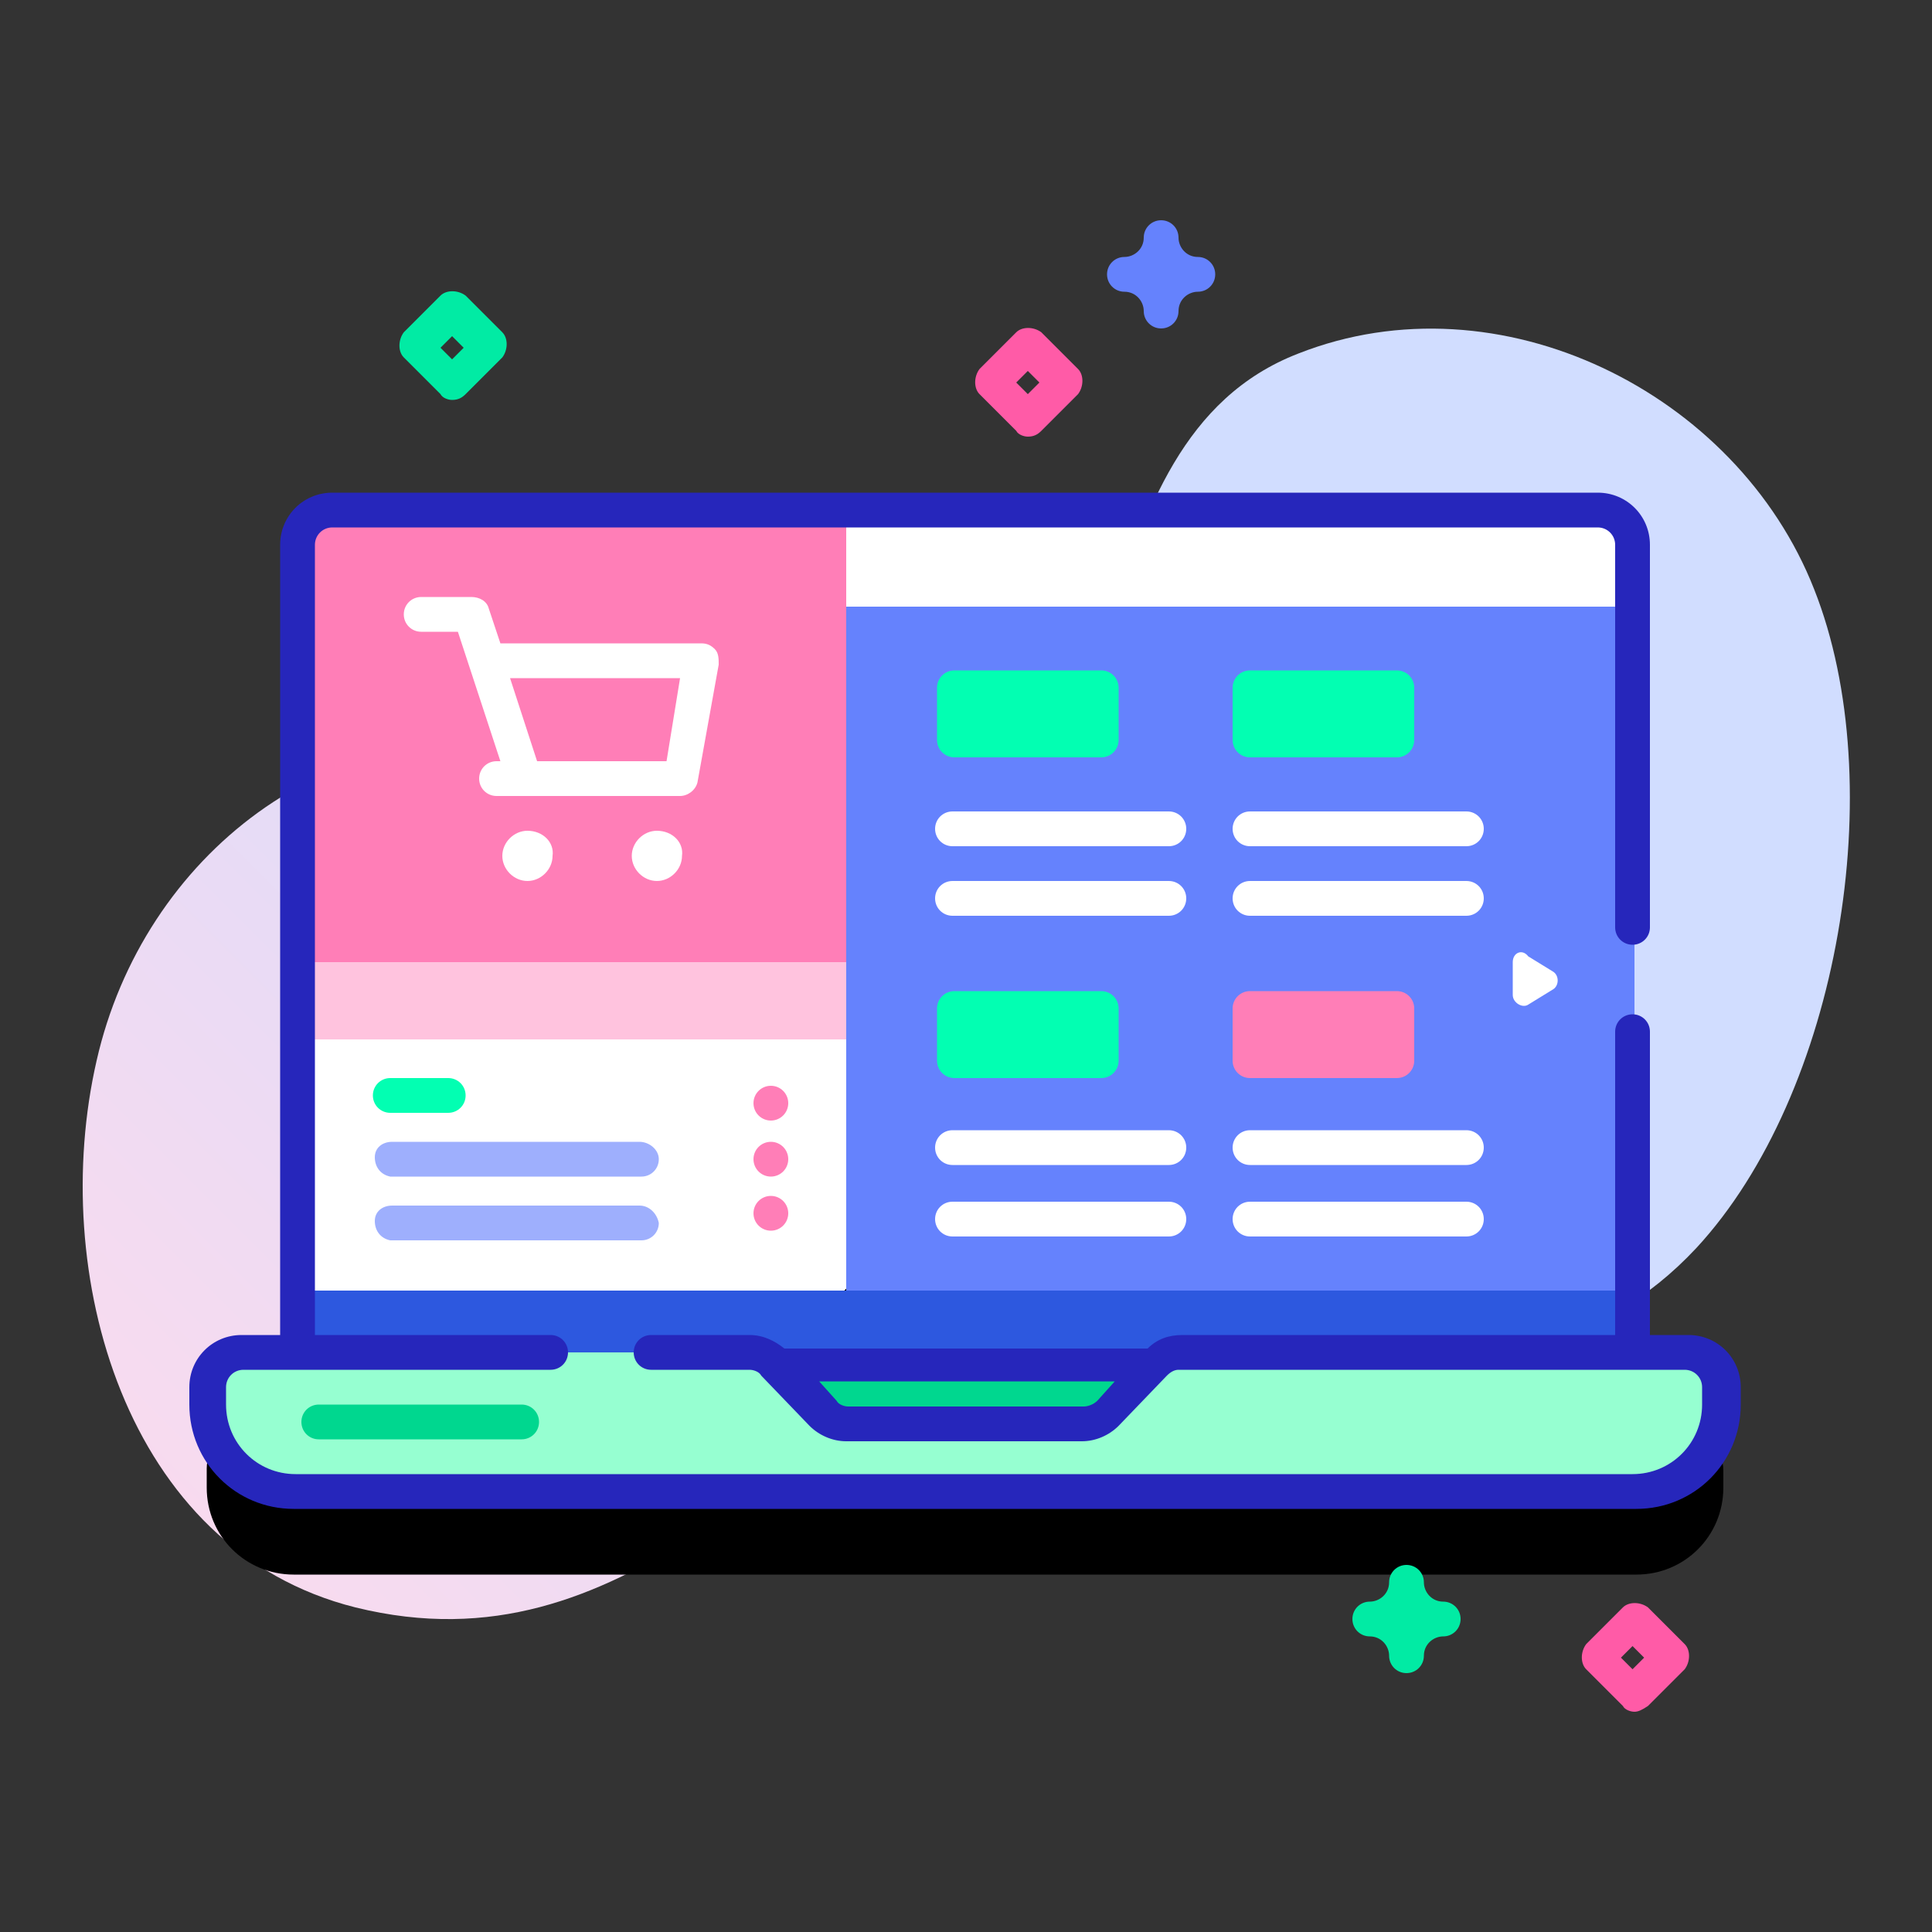
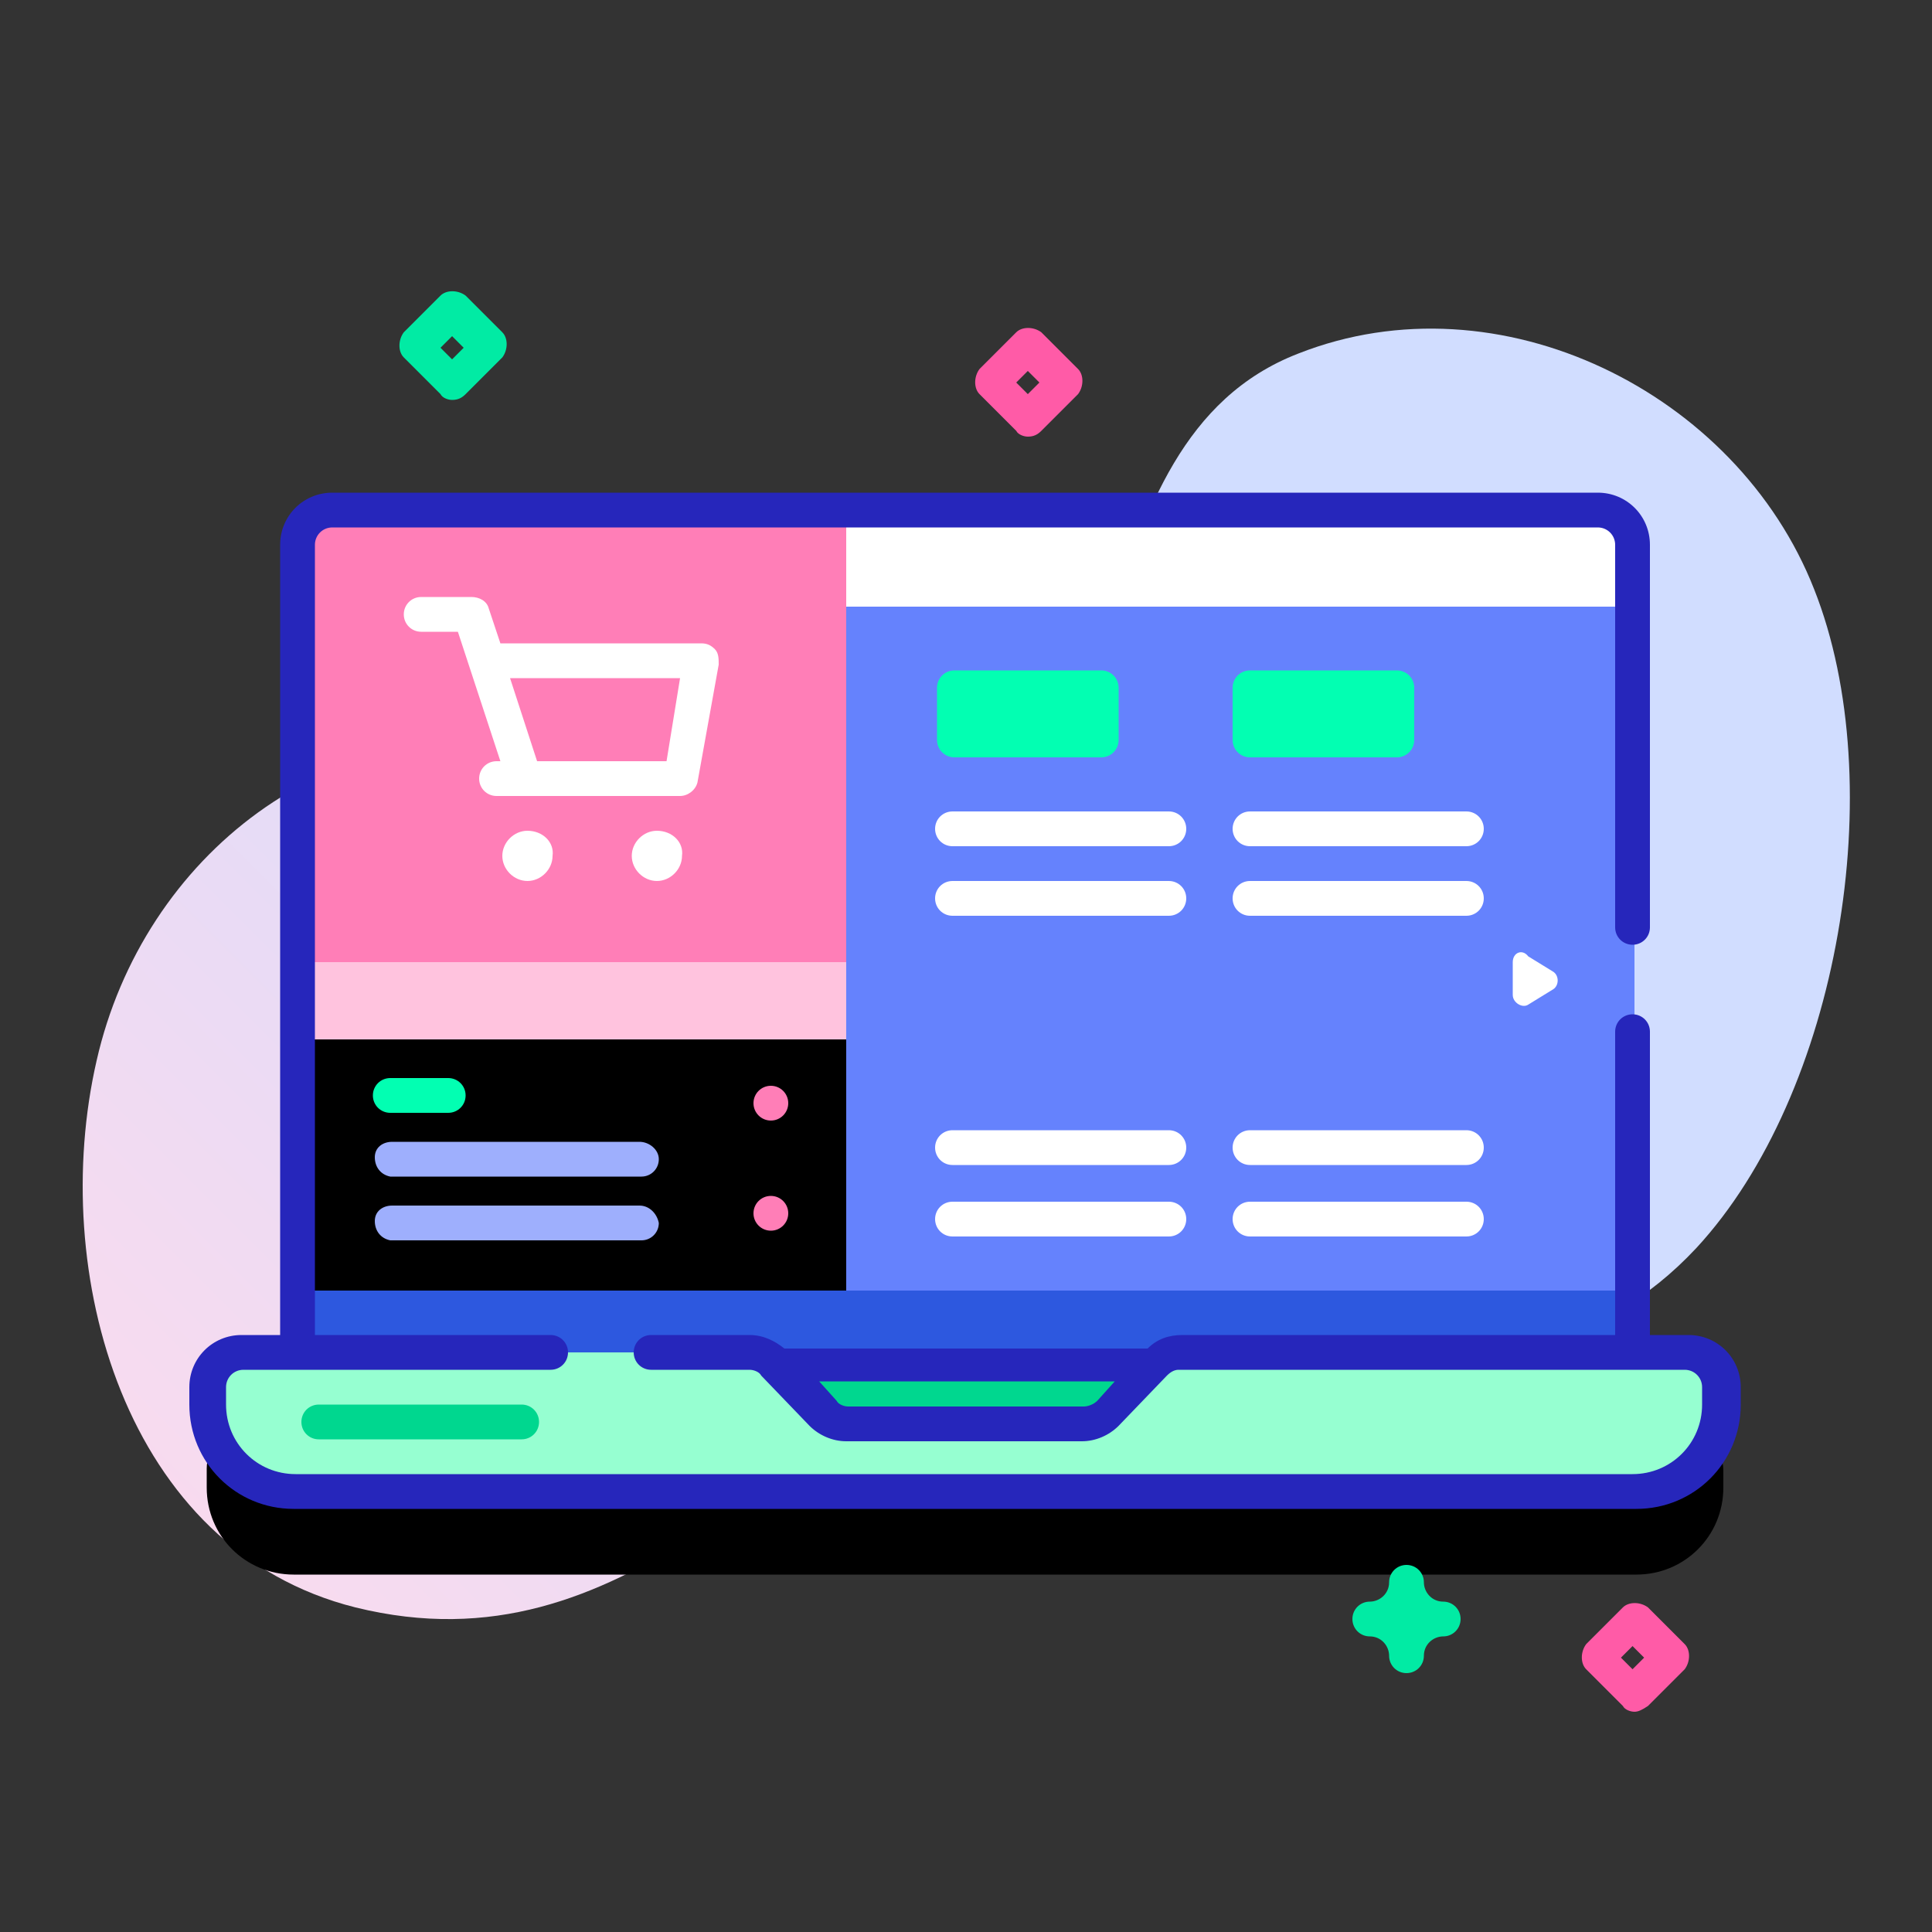
<svg xmlns="http://www.w3.org/2000/svg" version="1.1" id="Layer_1" x="0px" y="0px" viewBox="0 0 100 100" style="enable-background:new 0 0 100 100;" xml:space="preserve">
  <rect x="0" y="0" width="100" height="100" fill="#333333" stroke="none" />
  <style type="text/css">
	.st0{fill:url(#SVGID_1_);}
	.st1{fill:#6582FD;}
	.st2{fill:#FFFFFF;}
	.st3{fill:#FF7EB7;}
	.st4{fill:#FFC3DE;}
	.st5{fill:#2D58DF;}
	.st6{fill:#00D78F;}
	.st7{fill:#96FFD1;}
	.st8{fill:#2626BB;}
	.st9{fill:#02FFB2;}
	.st10{fill:#9EAFFD;}
	.st11{fill:#01EBA4;}
	.st12{fill:#FF5BA7;}
</style>
  <g>
    <linearGradient id="SVGID_1_" gradientUnits="userSpaceOnUse" x1="-227.154" y1="149.162" x2="-171.558" y2="204.758" gradientTransform="matrix(1 0 0 -1 234 246)">
      <stop offset="4.900000e-02" style="stop-color:#FFDAEC" />
      <stop offset="0.999" style="stop-color:#D1DDFF" />
    </linearGradient>
    <path class="st0" d="M93.9,30.5c-4-10.2-16.3-16.3-26.7-12.2c-11.9,4.6-8,23.5-18.8,27.4C42.6,47.7,34,40,28.1,38.8   C17.2,36.6,7.4,44.3,5,54.9C2.5,65.8,6.4,80.2,18.4,83.2c14.2,3.5,21.6-9.2,33.5-12.9c12.2-3.8,25.8,5.1,35.9-5.7   C95.2,56.6,97.9,40.6,93.9,30.5L93.9,30.5z" />
    <path d="M87.4,74.3h-2.9V32.5c0-1-0.8-1.8-1.8-1.8H17.2c-1,0-1.8,0.8-1.8,1.8v41.7h-2.9c-1,0-1.8,0.8-1.8,1.8V77   c0,2.5,2,4.5,4.5,4.5h69.5c2.5,0,4.5-2,4.5-4.5v-0.9C89.2,75.1,88.4,74.3,87.4,74.3L87.4,74.3z" />
    <path class="st1" d="M84.6,31.5v35.3l-0.9,0.9h-39l-0.9-0.9V30.6h40L84.6,31.5z" />
    <path class="st2" d="M84.6,28.2v3.2H43.8v-5h39C83.8,26.5,84.6,27.3,84.6,28.2z" />
    <path class="st3" d="M43.8,26.5v23.3l-0.9,0.9H16.3l-0.9-0.9V28.2c0-1,0.8-1.8,1.8-1.8L43.8,26.5z" />
    <g>
      <path class="st2" d="M37,33.6c-0.2-0.2-0.4-0.3-0.7-0.3H25.9l-0.6-1.8c-0.1-0.4-0.5-0.6-0.9-0.6h-2.6c-0.5,0-0.9,0.4-0.9,0.9    s0.4,0.9,0.9,0.9h1.9l2.2,6.7h-0.2c-0.5,0-0.9,0.4-0.9,0.9c0,0.5,0.4,0.9,0.9,0.9h1.4l0,0l0,0h8.1c0.4,0,0.8-0.3,0.9-0.7l1.1-6.1    C37.2,34.1,37.2,33.8,37,33.6L37,33.6z M34.5,39.4h-6.7l-1.4-4.3h8.8L34.5,39.4z M27.3,43c-0.7,0-1.3,0.6-1.3,1.3    c0,0.7,0.6,1.3,1.3,1.3s1.3-0.6,1.3-1.3C28.7,43.6,28.1,43,27.3,43z M34,43c-0.7,0-1.3,0.6-1.3,1.3c0,0.7,0.6,1.3,1.3,1.3    c0.7,0,1.3-0.6,1.3-1.3C35.4,43.6,34.8,43,34,43z" />
    </g>
-     <path class="st2" d="M43.8,53.7v13l-0.9,0.9H16.3l-0.9-0.9v-13l0.9-0.9H43L43.8,53.7z" />
    <path class="st4" d="M15.4,49.8h28.4v4H15.4V49.8z" />
    <path class="st5" d="M15.4,66.8h69.1V73H15.4V66.8z" />
    <path class="st6" d="M38.5,70.7h23.1v3H38.5V70.7z" />
    <path class="st7" d="M89.2,71.8v0.9c0,2.5-2,4.5-4.5,4.5H15.3c-2.5,0-4.5-2-4.5-4.5v-0.9c0-1,0.8-1.8,1.8-1.8h26.2   c0.5,0,1,0.2,1.3,0.5l2.5,2.6c0.3,0.4,0.8,0.5,1.3,0.5h12.2c0.5,0,1-0.2,1.3-0.5l2.5-2.6c0.3-0.4,0.8-0.5,1.3-0.5h26.2   C88.4,70,89.2,70.8,89.2,71.8z" />
    <path class="st8" d="M87.4,69.1h-2V53.4c0-0.5-0.4-0.9-0.9-0.9c-0.5,0-0.9,0.4-0.9,0.9v15.7H61.2c-0.7,0-1.3,0.2-1.8,0.7H40.6   c-0.5-0.4-1.1-0.7-1.8-0.7h-5.1c-0.5,0-0.9,0.4-0.9,0.9c0,0.5,0.4,0.9,0.9,0.9h5.1c0.2,0,0.5,0.1,0.6,0.3l2.5,2.6   c0.5,0.5,1.2,0.8,1.9,0.8h12.2c0.7,0,1.4-0.3,1.9-0.8l2.5-2.6c0.2-0.2,0.4-0.3,0.6-0.3h26.2c0.5,0,0.9,0.4,0.9,0.9v0.9   c0,2-1.6,3.6-3.6,3.6H15.3c-2,0-3.6-1.6-3.6-3.6v-0.9c0-0.5,0.4-0.9,0.9-0.9h15.9c0.5,0,0.9-0.4,0.9-0.9c0-0.5-0.4-0.9-0.9-0.9   H16.3V28.2c0-0.5,0.4-0.9,0.9-0.9h65.5c0.5,0,0.9,0.4,0.9,0.9v19.8c0,0.5,0.4,0.9,0.9,0.9c0.5,0,0.9-0.4,0.9-0.9V28.2   c0-1.5-1.2-2.7-2.7-2.7H17.2c-1.5,0-2.7,1.2-2.7,2.7v40.9h-2c-1.5,0-2.7,1.2-2.7,2.7v0.9c0,3,2.4,5.4,5.4,5.4h69.5   c3,0,5.4-2.4,5.4-5.4v-0.9C90.1,70.3,88.9,69.1,87.4,69.1L87.4,69.1z M56.1,72.8H43.9c-0.2,0-0.5-0.1-0.6-0.3l-0.9-1h15.3l-0.9,1   C56.6,72.7,56.3,72.8,56.1,72.8z" />
    <path class="st6" d="M27,74.5H16.5c-0.5,0-0.9-0.4-0.9-0.9c0-0.5,0.4-0.9,0.9-0.9H27c0.5,0,0.9,0.4,0.9,0.9   C27.9,74.1,27.5,74.5,27,74.5z" />
    <path class="st2" d="M60.5,60.3H49.3c-0.5,0-0.9-0.4-0.9-0.9c0-0.5,0.4-0.9,0.9-0.9h11.2c0.5,0,0.9,0.4,0.9,0.9   C61.4,59.9,61,60.3,60.5,60.3z M60.5,64H49.3c-0.5,0-0.9-0.4-0.9-0.9c0-0.5,0.4-0.9,0.9-0.9h11.2c0.5,0,0.9,0.4,0.9,0.9   C61.4,63.6,61,64,60.5,64z M75.9,60.3H64.7c-0.5,0-0.9-0.4-0.9-0.9c0-0.5,0.4-0.9,0.9-0.9h11.2c0.5,0,0.9,0.4,0.9,0.9   C76.8,59.9,76.4,60.3,75.9,60.3z M75.9,64H64.7c-0.5,0-0.9-0.4-0.9-0.9c0-0.5,0.4-0.9,0.9-0.9h11.2c0.5,0,0.9,0.4,0.9,0.9   C76.8,63.6,76.4,64,75.9,64z" />
-     <path class="st9" d="M57,55.8h-7.6c-0.5,0-0.9-0.4-0.9-0.9v-2.7c0-0.5,0.4-0.9,0.9-0.9H57c0.5,0,0.9,0.4,0.9,0.9v2.7   C57.9,55.4,57.5,55.8,57,55.8z" />
-     <path class="st3" d="M72.3,55.8h-7.6c-0.5,0-0.9-0.4-0.9-0.9v-2.7c0-0.5,0.4-0.9,0.9-0.9h7.6c0.5,0,0.9,0.4,0.9,0.9v2.7   C73.2,55.4,72.8,55.8,72.3,55.8z" />
    <path class="st2" d="M60.5,43.8H49.3c-0.5,0-0.9-0.4-0.9-0.9c0-0.5,0.4-0.9,0.9-0.9h11.2c0.5,0,0.9,0.4,0.9,0.9   C61.4,43.4,61,43.8,60.5,43.8z M60.5,47.4H49.3c-0.5,0-0.9-0.4-0.9-0.9c0-0.5,0.4-0.9,0.9-0.9h11.2c0.5,0,0.9,0.4,0.9,0.9   C61.4,47,61,47.4,60.5,47.4z M75.9,43.8H64.7c-0.5,0-0.9-0.4-0.9-0.9c0-0.5,0.4-0.9,0.9-0.9h11.2c0.5,0,0.9,0.4,0.9,0.9   C76.8,43.4,76.4,43.8,75.9,43.8z M75.9,47.4H64.7c-0.5,0-0.9-0.4-0.9-0.9c0-0.5,0.4-0.9,0.9-0.9h11.2c0.5,0,0.9,0.4,0.9,0.9   C76.8,47,76.4,47.4,75.9,47.4z" />
    <g>
      <path class="st9" d="M57,39.2h-7.6c-0.5,0-0.9-0.4-0.9-0.9v-2.7c0-0.5,0.4-0.9,0.9-0.9H57c0.5,0,0.9,0.4,0.9,0.9v2.7    C57.9,38.8,57.5,39.2,57,39.2z M72.3,39.2h-7.6c-0.5,0-0.9-0.4-0.9-0.9v-2.7c0-0.5,0.4-0.9,0.9-0.9h7.6c0.5,0,0.9,0.4,0.9,0.9v2.7    C73.2,38.8,72.8,39.2,72.3,39.2z" />
    </g>
    <path class="st2" d="M78.3,49.8v1.7c0,0.4,0.5,0.7,0.8,0.5l1.3-0.8c0.3-0.2,0.3-0.7,0-0.9l-1.3-0.8C78.8,49.1,78.3,49.3,78.3,49.8   L78.3,49.8z" />
    <path class="st9" d="M23.2,57.6h-3c-0.5,0-0.9-0.4-0.9-0.9s0.4-0.9,0.9-0.9h3c0.5,0,0.9,0.4,0.9,0.9S23.7,57.6,23.2,57.6z" />
    <path class="st10" d="M33.1,62.4H20.3c-0.5,0-0.9,0.3-0.9,0.8c0,0.5,0.3,0.9,0.8,1c0,0,0.1,0,0.1,0h12.9c0.5,0,0.9-0.4,0.9-0.9   C34,62.8,33.6,62.4,33.1,62.4z M33.1,59.1H20.3c-0.5,0-0.9,0.3-0.9,0.8c0,0.5,0.3,0.9,0.8,1c0,0,0.1,0,0.1,0h12.9   c0.5,0,0.9-0.4,0.9-0.9S33.6,59.1,33.1,59.1z" />
    <g>
      <circle class="st3" cx="39.9" cy="57.1" r="0.9" />
-       <circle class="st3" cx="39.9" cy="60" r="0.9" />
      <circle class="st3" cx="39.9" cy="62.8" r="0.9" />
    </g>
-     <path class="st1" d="M60.1,17c-0.5,0-0.9-0.4-0.9-0.9c0-0.5-0.4-1-1-1c-0.5,0-0.9-0.4-0.9-0.9c0-0.5,0.4-0.9,0.9-0.9   c0.5,0,1-0.4,1-1c0-0.5,0.4-0.9,0.9-0.9c0.5,0,0.9,0.4,0.9,0.9c0,0.5,0.4,1,1,1c0.5,0,0.9,0.4,0.9,0.9c0,0.5-0.4,0.9-0.9,0.9   c-0.5,0-1,0.4-1,1C61,16.6,60.6,17,60.1,17z" />
    <path class="st11" d="M72.8,86.6c-0.5,0-0.9-0.4-0.9-0.9c0-0.5-0.4-1-1-1c-0.5,0-0.9-0.4-0.9-0.9c0-0.5,0.4-0.9,0.9-0.9   c0.5,0,1-0.4,1-1c0-0.5,0.4-0.9,0.9-0.9s0.9,0.4,0.9,0.9c0,0.5,0.4,1,1,1c0.5,0,0.9,0.4,0.9,0.9c0,0.5-0.4,0.9-0.9,0.9   c-0.5,0-1,0.4-1,1C73.7,86.2,73.3,86.6,72.8,86.6z M23.4,20.7c-0.2,0-0.5-0.1-0.6-0.3l-1.9-1.9c-0.3-0.3-0.3-0.9,0-1.3l1.9-1.9   c0.3-0.3,0.9-0.3,1.3,0l1.9,1.9c0.3,0.3,0.3,0.9,0,1.3l-1.9,1.9C23.9,20.6,23.7,20.7,23.4,20.7z M22.8,18l0.6,0.6L24,18l-0.6-0.6   L22.8,18z" />
    <path class="st12" d="M53.2,22.6c-0.2,0-0.5-0.1-0.6-0.3l-1.9-1.9c-0.3-0.3-0.3-0.9,0-1.3l1.9-1.9c0.3-0.3,0.9-0.3,1.3,0l1.9,1.9   c0.3,0.3,0.3,0.9,0,1.3l-1.9,1.9C53.7,22.5,53.5,22.6,53.2,22.6z M52.6,19.8l0.6,0.6l0.6-0.6l-0.6-0.6L52.6,19.8z M84.6,88.6   c-0.2,0-0.5-0.1-0.6-0.3l-1.9-1.9c-0.3-0.3-0.3-0.9,0-1.3l1.9-1.9c0.3-0.3,0.9-0.3,1.3,0l1.9,1.9c0.3,0.3,0.3,0.9,0,1.3l-1.9,1.9   C85,88.5,84.8,88.6,84.6,88.6z M83.9,85.8l0.6,0.6l0.6-0.6l-0.6-0.6L83.9,85.8z" />
  </g>
</svg>